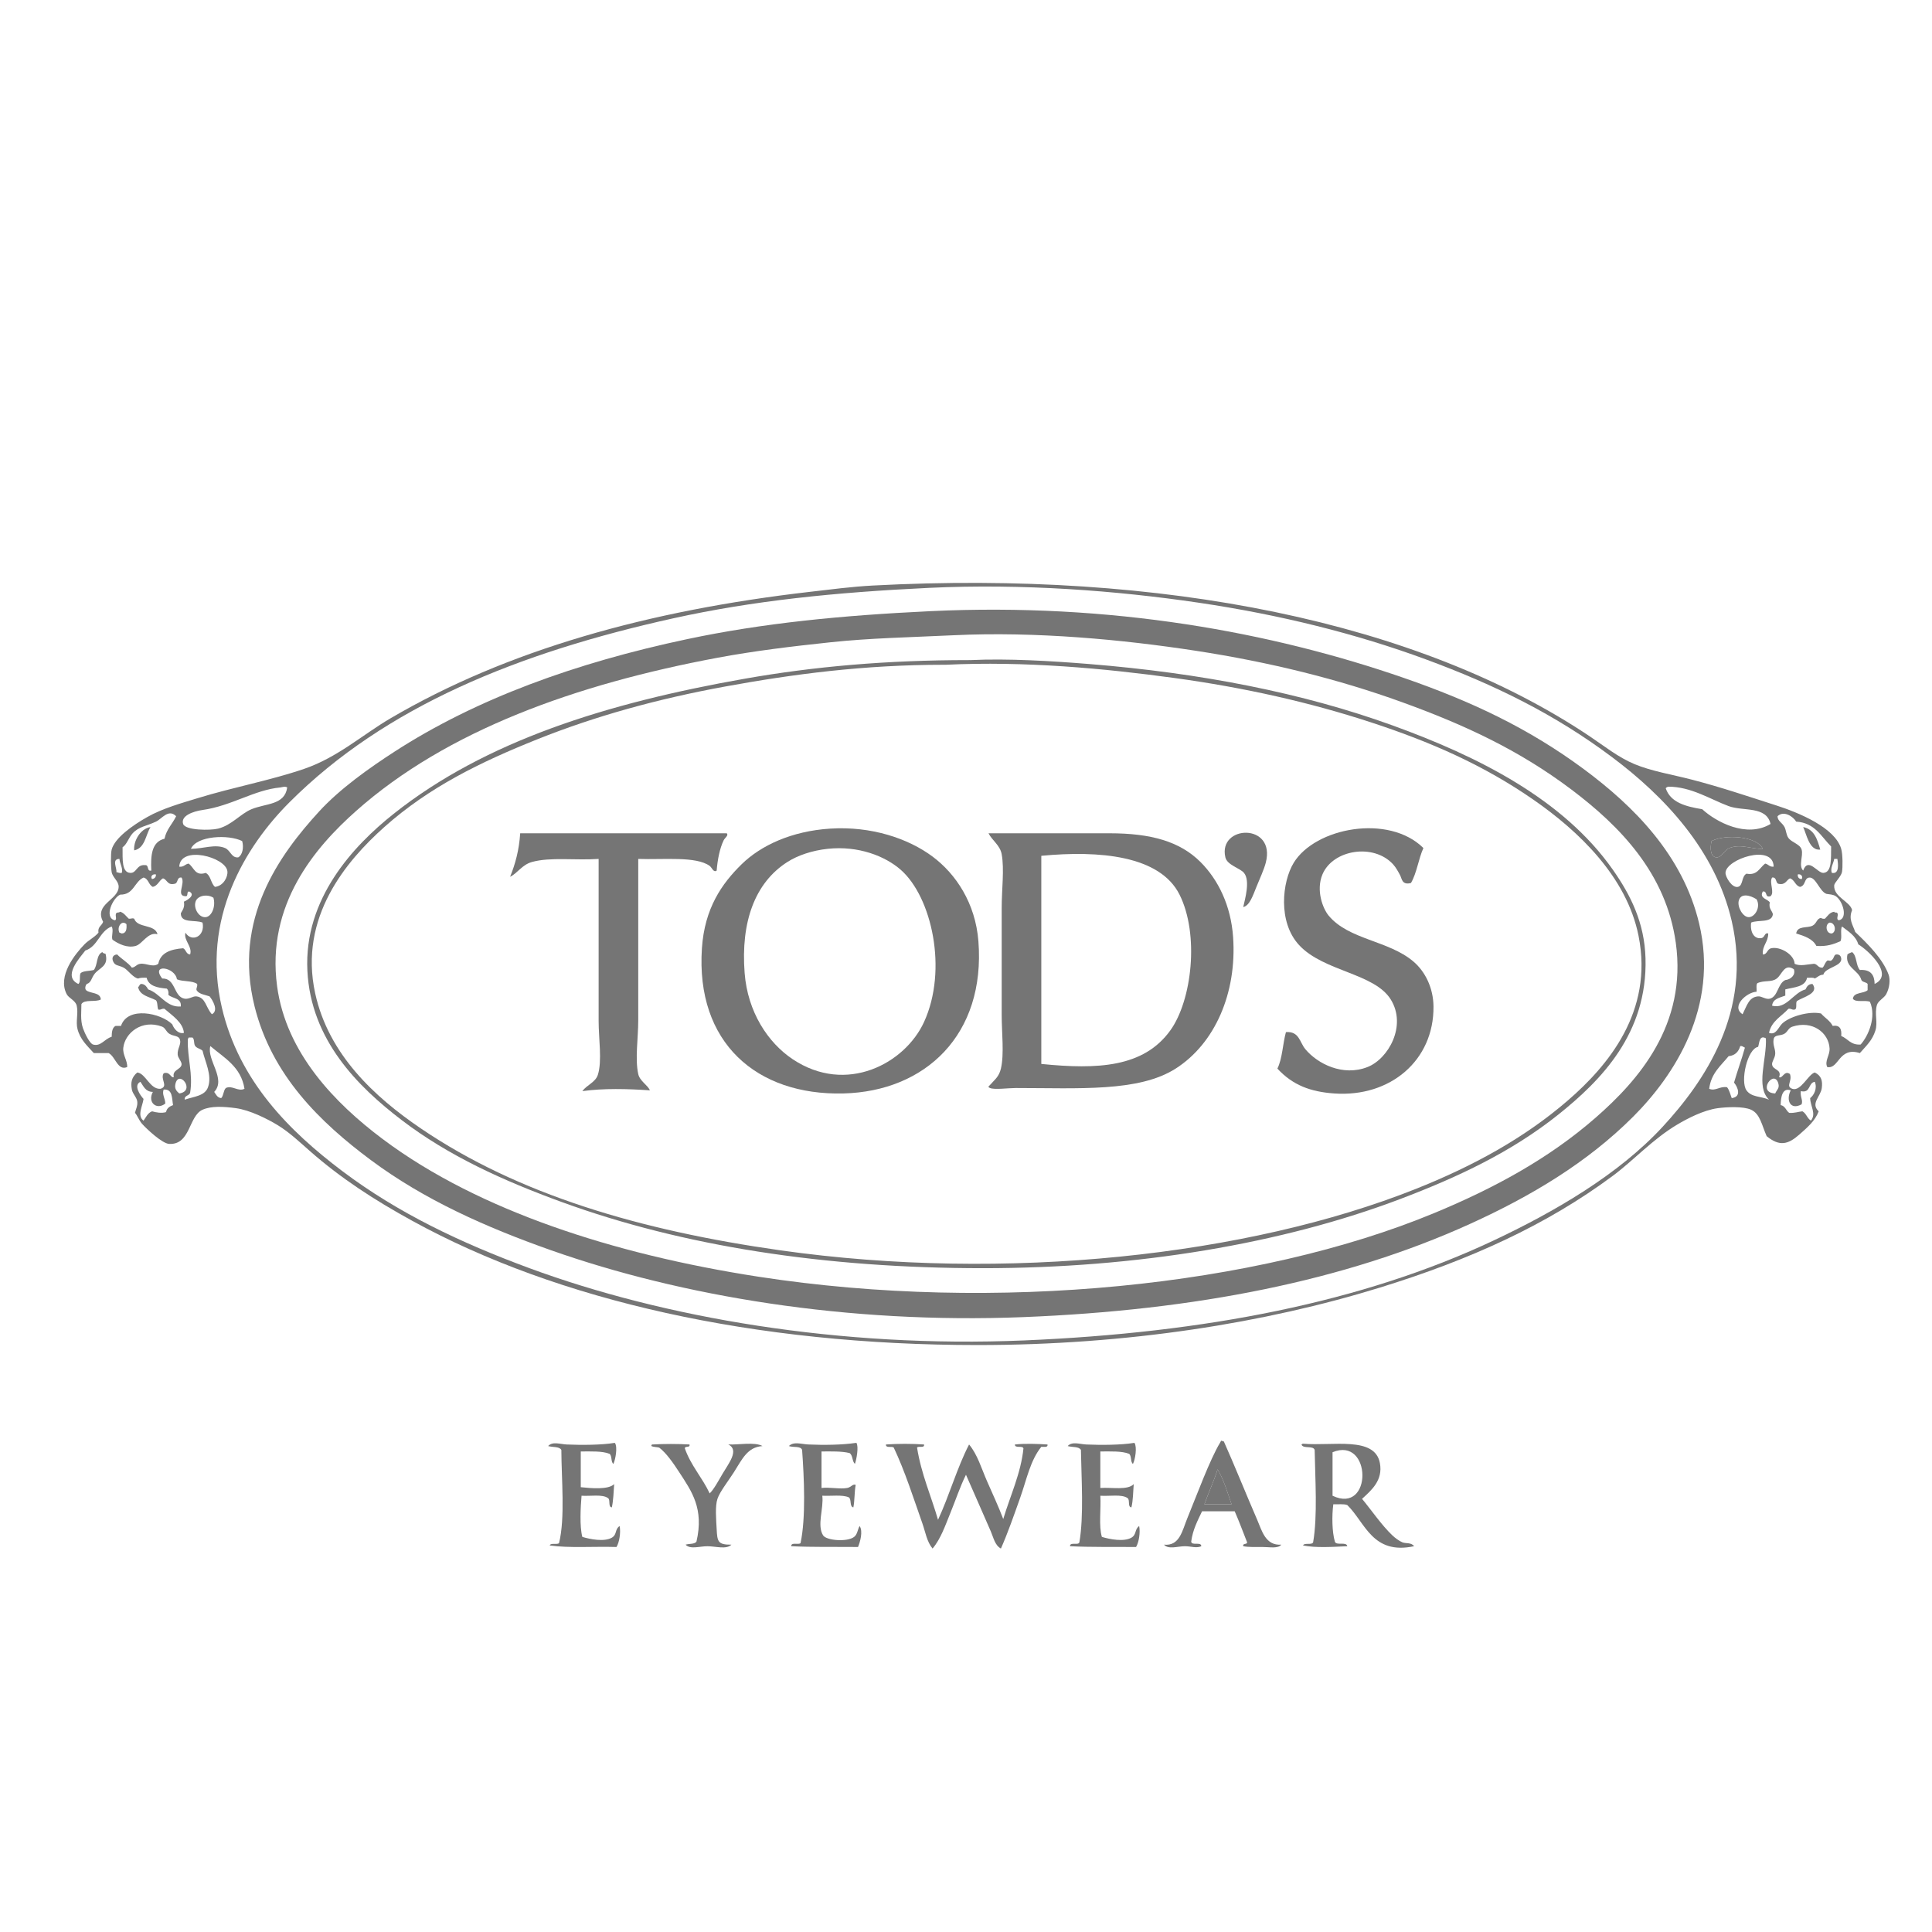
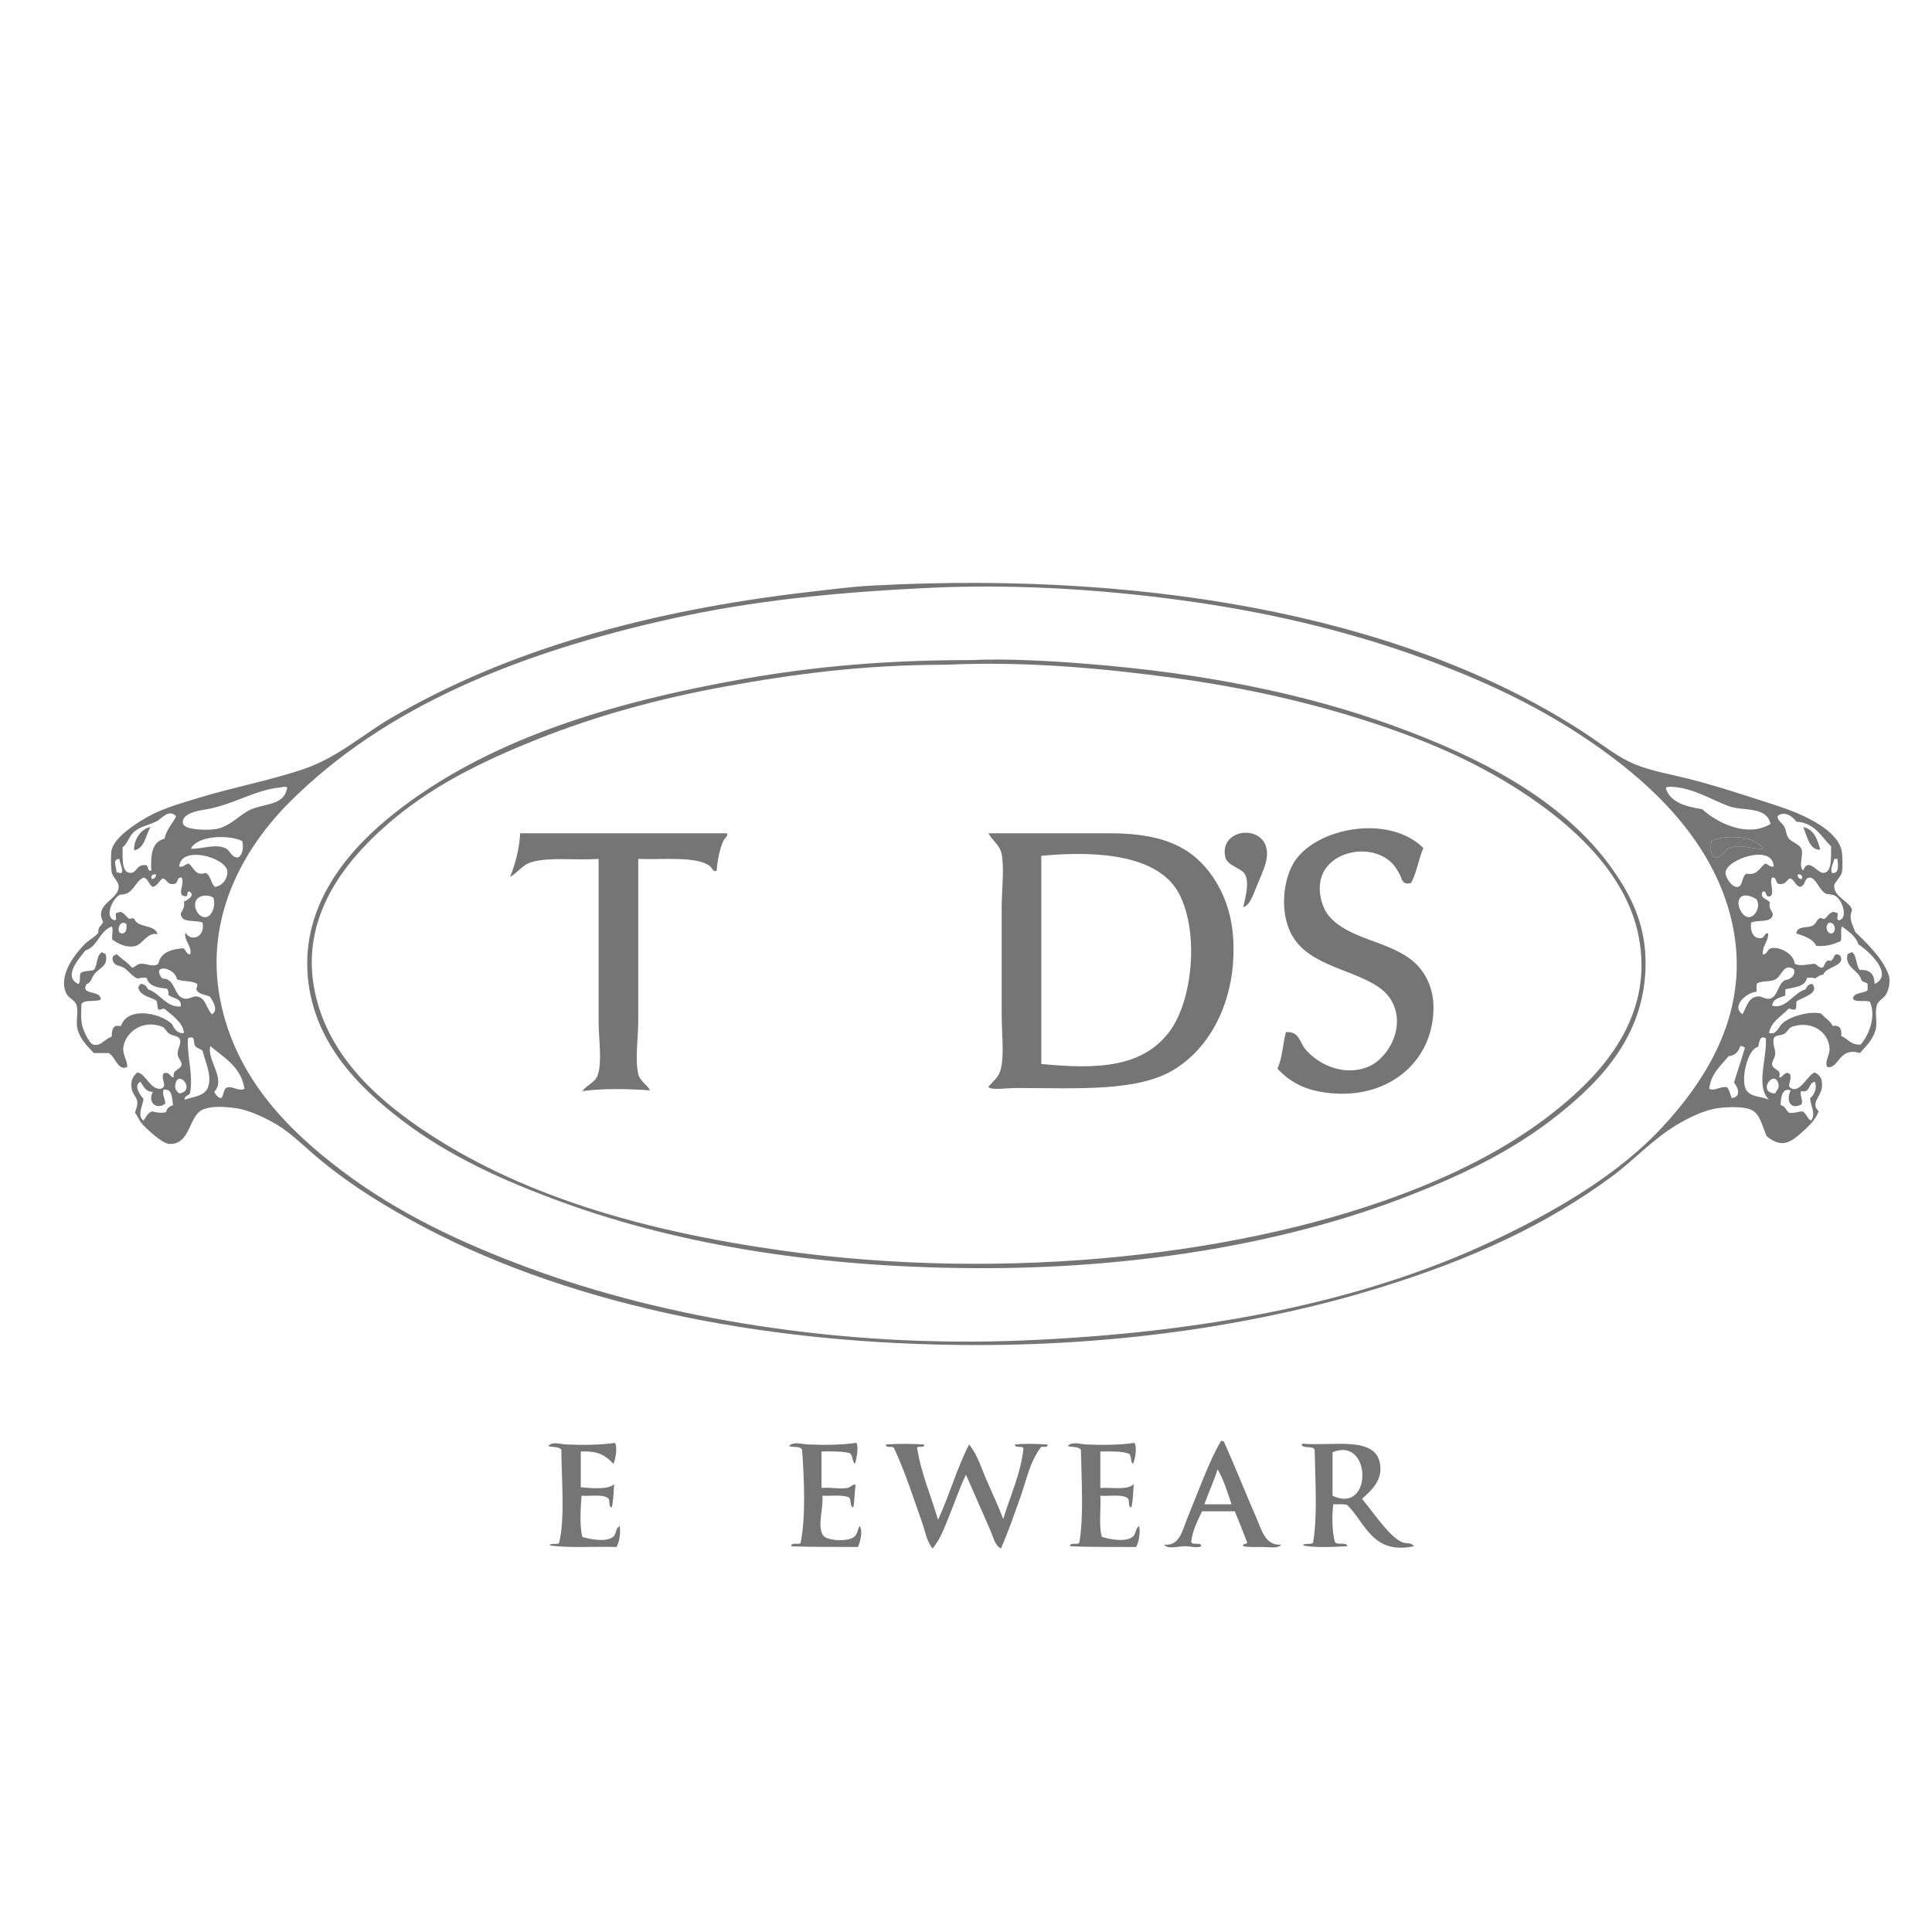
<svg xmlns="http://www.w3.org/2000/svg" xmlns:ns1="http://www.serif.com/" width="100%" height="100%" viewBox="0 0 400 400" version="1.1" xml:space="preserve" style="fill-rule:evenodd;clip-rule:evenodd;stroke-linejoin:round;stroke-miterlimit:2;">
-   <rect id="ArtBoard1" x="0" y="0" width="400" height="400" style="fill:white;" />
  <g id="ArtBoard11" ns1:id="ArtBoard1">
    <g>
      <path d="M383.455,188.441C382.673,190.326 383.616,191.481 384.099,192.944C386.633,195.364 389.814,198.486 391.014,201.787C391.378,202.788 391.25,204.455 390.533,205.807C390.076,206.664 388.875,207.168 388.603,208.059C388.054,209.864 388.819,211.667 388.281,213.364C387.633,215.406 386.456,216.452 385.065,218.028C380.669,216.638 380.758,221.413 378.312,220.921C377.708,219.677 378.867,218.516 378.793,217.064C378.628,213.816 375.246,211.186 371.076,212.563C370.244,212.835 370.188,213.559 369.467,214.008C368.614,214.539 367.416,214.136 367.215,215.134C366.991,216.394 367.597,217.107 367.538,218.19C367.489,219.115 366.789,219.804 366.896,220.44C367.084,221.57 368.961,221.368 368.342,223.011C369.04,223.407 369.429,221.507 370.591,222.368C371.133,223.878 369.611,224.898 371.075,225.423C372.823,226.05 374.405,222.384 375.736,222.047C377.167,222.748 377.354,223.863 377.183,225.262C376.97,227.019 374.787,228.449 376.538,230.085C375.841,232.009 374.206,233.431 372.521,234.908C370.25,236.899 368.479,237.461 365.766,235.229C364.745,232.914 364.422,230.627 362.551,229.762C360.926,229.013 357.446,229.193 355.637,229.439C352.687,229.843 349.339,231.588 347.277,232.817C342.144,235.873 338.273,240.201 333.932,243.428C320.217,253.625 304.392,260.808 285.693,266.582C261.966,273.908 233.412,278.479 202.404,278.479C156.216,278.48 115.495,269.318 85.348,252.753C77.488,248.434 70.641,244.007 64.124,238.281C62.101,236.505 59.911,234.426 57.531,232.975C55.356,231.649 51.749,229.835 48.848,229.436C46.211,229.075 43.712,228.966 41.934,229.759C39.043,231.046 39.457,237.064 35.02,236.834C33.57,236.759 30.312,233.694 29.392,232.653C28.783,231.963 28.385,230.848 27.945,230.403C28.16,229.535 28.485,229.055 28.427,228.152C28.367,227.209 27.494,226.584 27.301,225.579C27.014,224.085 27.276,222.993 28.427,222.043C30.212,222.272 31.049,225.61 33.25,225.418C34.948,224.883 33.102,223.431 33.893,222.202C35.22,221.779 35.349,223.259 35.983,223.007C35.614,221.463 37.421,221.489 37.591,220.436C37.687,219.836 36.847,219.092 36.787,218.344C36.69,217.12 37.546,216.242 37.268,215.289C36.988,214.326 36.03,214.649 35.017,214.004C34.437,213.635 34.196,212.793 33.57,212.559C29.365,210.972 25.882,213.875 25.53,216.9C25.355,218.407 26.394,219.501 26.334,220.919C24.352,221.78 23.919,218.731 22.475,218.024L19.42,218.024C18,216.46 16.6,215.217 16.044,213.04C15.649,211.493 16.251,209.794 15.883,208.217C15.626,207.115 14.25,206.693 13.793,205.806C11.863,202.05 15.561,197.5 17.492,195.515C18.401,194.58 19.458,194.168 20.386,193.101C20.187,191.83 21.098,191.671 21.35,190.852C19.409,187.168 24.5,186.376 24.566,183.616C24.594,182.425 23.337,181.725 23.119,180.561C22.957,179.694 22.89,176.742 23.119,175.899C23.777,173.478 27.406,170.901 30.515,169.145C33.689,167.352 37.682,166.248 40.805,165.287C48.473,162.927 55.888,161.614 62.994,159.177C69.906,156.807 75.034,152.132 80.841,148.725C104.907,134.613 134.147,126.381 167.829,122.516C172.015,122.036 176.293,121.463 180.692,121.23C240.654,118.042 293.689,128.71 329.102,152.423C332.126,154.449 335.058,156.812 338.428,158.211C341.986,159.689 346.126,160.336 350.327,161.427C356.503,163.033 361.865,164.867 367.691,166.733C372.491,168.272 379.912,171.358 381.198,175.737C381.533,176.879 381.533,179.662 381.359,180.561C381.182,181.477 379.79,182.745 379.751,183.294C379.583,185.755 383.087,186.627 383.455,188.441ZM139.537,127.985C107.275,135.106 79.757,146.28 59.945,166.092C50.848,175.189 41.582,190.154 45.957,208.7C49.522,223.82 59.904,234.193 70.879,242.467C82.37,251.13 95.361,257.305 109.629,262.566C137.416,272.811 173.854,279.13 212.053,277.52C249.478,275.942 281.991,269.625 309.01,256.937C321.875,250.896 335.125,243.158 344.223,233.301C352.787,224.02 362.887,209.483 358.533,190.691C355.114,175.945 344.528,164.83 333.77,156.766C321.985,147.929 309.553,141.805 295.181,136.506C280.869,131.229 265.048,127.268 248.07,124.768C231.201,122.285 211.713,120.788 192.276,121.714C172.869,122.637 155.864,124.38 139.537,127.985ZM58.017,163.036C52.627,163.545 47.972,166.839 41.938,167.699C39.997,167.975 37.355,168.904 37.918,170.594C38.367,171.942 43.561,171.96 45.154,171.559C47.976,170.846 49.82,168.466 52.068,167.538C55.091,166.29 58.933,166.718 59.464,163.036C59.035,162.734 58.313,163.007 58.017,163.036ZM357.891,166.895C354.162,165.517 350.08,162.836 345.348,162.875C345.159,162.952 344.984,163.046 344.868,163.197C345.864,166.165 349.014,166.982 352.424,167.538C355.292,170.175 361.611,173.571 366.573,170.594C365.716,166.811 360.923,168.016 357.891,166.895ZM32.29,170.112C30.235,171.069 28.754,171.133 27.467,172.523C26.613,173.445 26.288,174.816 25.377,175.418C25.401,177.94 25.175,180.638 26.984,180.725C28.319,180.787 28.259,178.944 30.039,179.118C30.927,179.033 30.304,180.46 31.325,180.243C31.176,177.127 31.379,174.298 34.058,173.651C34.462,171.697 35.71,170.587 36.47,168.989C34.859,167.376 33.545,169.526 32.29,170.112ZM371.88,170.112C371.304,169.119 369.354,167.713 368.021,168.986C368.004,169.972 368.977,170.3 369.469,171.236C369.803,171.875 369.814,172.866 370.273,173.488C370.995,174.464 372.681,174.753 373.006,175.9C373.385,177.229 372.314,179.236 373.328,180.24C374.352,177.375 376.305,180.794 377.508,180.723C379.329,180.615 379.064,177.685 379.117,175.256C377.041,173.204 375.771,170.346 371.88,170.112ZM39.525,175.738C42.067,175.733 44.517,174.695 46.601,175.578C47.726,176.056 47.925,177.676 49.333,177.508C50.218,176.996 50.51,175.411 50.137,174.131C47.314,172.724 40.726,173.012 39.525,175.738ZM354.353,174.13C354.012,175.722 354.138,177.352 355.317,177.507C356.347,177.642 357.044,175.968 358.051,175.577C360.454,174.647 362.642,175.833 364.966,175.737C363.72,173.087 357.18,172.679 354.353,174.13ZM47.082,180.402C46.777,177.453 37.338,174.942 37.113,179.437C38.085,179.551 38.301,178.91 39.043,178.794C40.183,179.569 40.367,181.464 42.58,180.724C43.663,181.249 43.632,182.888 44.51,183.618C46.246,183.438 47.203,181.567 47.082,180.402ZM357.247,180.724C357.241,181.601 358.601,183.894 359.819,183.618C360.93,183.365 360.509,181.487 361.59,180.884C363.806,181.299 364.234,179.757 365.448,178.794C366.135,178.91 366.323,179.525 367.215,179.437C367.157,174.592 357.268,177.88 357.247,180.724ZM24.089,180.562C24.467,180.613 24.693,180.816 25.215,180.723C25.52,179.813 24.806,178.861 24.733,177.828C23.047,177.81 24.28,179.821 24.089,180.562ZM379.275,180.724C380.878,181.027 380.557,178.772 380.403,177.829L379.758,177.829C379.613,178.737 378.867,179.785 379.275,180.724ZM31.486,182.01C31.975,181.909 32.307,181.653 32.29,181.044C31.539,180.873 31.083,181.525 31.486,182.01ZM373.004,182.01C373.331,181.602 372.969,180.854 372.201,181.044C372.171,181.666 372.457,181.968 373.004,182.01ZM29.718,181.687C27.794,182.551 27.714,185.257 24.894,185.225C23.389,185.825 21.435,189.98 23.769,190.533C24.444,190.382 23.449,189.032 24.412,188.924C24.633,188.932 24.765,188.848 24.893,188.763C25.702,189.026 26.103,189.698 26.662,190.21C27.329,190.254 27.289,190.001 27.787,190.21C28.456,192.221 32.08,191.278 32.612,193.426C30.66,192.866 29.497,195.443 28.11,195.837C26.332,196.345 24.492,195.411 23.286,194.552C23.003,193.839 23.579,192.633 23.126,191.818C20.593,192.768 20.285,195.945 17.659,196.802C16.503,198.331 12.903,202.155 16.212,203.717C16.776,203.37 16.359,202.042 16.693,201.467C17.317,200.964 18.547,201.07 19.426,200.824C20.257,199.832 19.891,197.643 21.195,197.125C21.3,197.34 21.538,197.423 21.838,197.446C22.568,200.061 20.603,200.323 19.587,201.627C18.912,202.492 18.894,203.446 17.979,203.716C17.71,203.948 17.508,204.672 17.819,205.002C18.709,205.773 20.773,205.371 20.874,206.932C19.821,207.54 17.454,206.834 16.854,207.897C16.87,209.227 16.589,211.217 17.175,212.883C17.565,213.987 18.582,216.061 19.266,216.258C20.885,216.723 21.632,215.084 23.124,214.651C23.131,213.64 23.257,212.747 23.928,212.4L25.053,212.4C26.426,208.264 33.333,209.733 35.666,212.079C36.032,213.059 36.957,214.133 38.078,213.847C37.896,211.663 35.604,210.216 34.058,208.864C33.462,208.751 33.368,209.138 32.772,209.025C32.513,208.478 32.675,207.514 32.29,207.093C30.887,206.353 28.951,206.147 28.591,204.361C28.912,204.198 28.844,203.65 29.395,203.717C30.076,203.842 30.396,204.323 30.681,204.845C33.184,205.667 34.398,208.624 37.434,208.38C37.607,206.546 35.711,206.782 34.861,205.97C34.939,205.357 34.816,204.944 34.54,204.683C32.577,204.504 30.773,204.164 30.359,202.433C29.7,202.417 29.041,202.402 28.59,202.595C27.646,202.449 26.565,200.993 25.857,200.504C24.924,199.862 24.042,200.019 23.606,199.378C23.028,198.532 23.242,197.686 24.25,197.609C25.199,198.589 26.464,199.255 27.304,200.344C28.117,200.235 28.214,199.651 29.073,199.54C30.255,199.388 31.708,200.374 32.772,199.54C33.248,197.229 35.335,196.529 37.918,196.324C38.543,196.611 38.5,197.564 39.365,197.61C39.889,195.984 37.957,194.655 38.401,193.108C39.647,195.149 42.516,193.947 41.938,191.017C40.45,190.362 37.412,191.255 37.436,189.087C37.785,188.419 38.288,187.903 38.079,186.676C38.723,186.414 40.581,185.325 39.204,184.586C38.52,184.491 39.084,185.645 38.401,185.55C36.404,185.494 38.4,182.94 37.596,181.692C36.531,181.538 36.946,182.865 36.149,182.978C34.608,183.339 34.662,182.108 33.737,181.852C32.914,182.316 32.684,183.373 31.646,183.622C30.758,183.22 30.761,181.932 29.718,181.687ZM366.573,185.546C365.303,185.958 366.007,184.398 364.967,184.582C364.178,186.001 365.99,186.101 366.413,186.833C366.149,188.115 366.833,188.448 367.055,189.245C366.899,191.18 363.992,190.362 362.553,191.014C362.302,193.045 363.202,194.447 364.644,194.229C365.456,194.106 365.264,193.031 366.091,193.264C366.097,195.092 364.853,195.671 364.965,197.606C365.905,197.653 365.811,196.517 366.734,196.32C368.628,195.916 371.505,197.674 371.557,199.536C372.688,200.124 374.221,199.638 375.576,199.536C376.34,199.631 376.407,200.42 377.345,200.341C377.75,199.952 377.781,199.375 378.311,198.893C378.46,198.757 378.946,199.011 379.116,198.893C379.887,198.354 379.567,197.517 380.401,197.608C380.905,197.66 381.139,197.984 381.205,198.413C381.463,200.069 377.866,200.292 377.506,201.788C376.687,201.827 376.313,202.309 375.737,202.591C375.433,202.306 374.675,202.476 374.128,202.432C373.757,204.363 371.457,204.368 369.626,204.843L369.626,206.128C368.468,206.579 367.043,206.763 366.894,208.22C369.856,209.002 371.259,205.538 373.808,204.843C374.086,204.263 374.405,203.724 375.253,203.717C376.74,205.692 373.263,206.431 372.038,207.255C371.694,207.66 372.167,208.883 371.557,209.025C370.96,209.138 370.868,208.75 370.272,208.863C368.846,210.44 366.777,211.371 366.253,213.846C367.747,214.37 368.141,212.728 368.985,211.916C370.487,210.477 374.512,209.29 377.024,209.826C377.784,210.727 378.881,211.292 379.436,212.399C380.944,212.174 381.335,213.071 381.205,214.489C382.59,215.032 383.144,216.407 385.226,216.258C386.821,214.48 388.52,210.583 387.154,207.414C386.189,206.986 384.157,207.626 383.619,206.771C383.809,205.354 385.834,205.772 386.672,205.002L386.672,203.716C386.379,203.311 385.614,203.379 385.386,202.911C384.82,200.816 381.906,200.331 382.491,197.605C382.742,197.373 383.118,197.267 383.456,197.123C384.478,197.87 384.211,199.905 385.065,200.822C387.382,200.681 388.097,201.935 388.119,203.717C392.29,201.756 386.699,196.696 384.743,195.517C384.198,193.704 382.68,192.864 381.366,191.818C380.962,192.542 381.434,194.138 381.043,194.872C379.663,195.475 378.217,196.013 376.059,195.837C375.292,194.355 373.595,193.8 371.878,193.264C372.143,191.607 374.112,192.216 375.254,191.657C376.146,191.221 376.103,190.159 377.024,190.05C377.211,190.185 377.456,190.26 377.829,190.21C378.403,189.661 378.767,188.898 379.759,188.763C379.785,188.952 380.014,188.938 380.241,188.925C380.918,189.276 379.93,190.297 380.722,190.533C382.654,190.148 381.526,186.498 380.079,185.547C379.521,185.182 378.788,185.168 378.148,185.066C376.735,184.576 375.972,181.588 374.61,181.69C373.475,181.775 373.922,183.345 372.68,183.62C371.657,183.357 371.576,182.151 370.59,181.85C369.801,182.241 369.693,183.31 368.178,182.976C367.567,182.732 367.89,181.548 366.893,181.689C366.237,182.764 367.478,184.745 366.573,185.546ZM40.49,186.672C40.03,188.078 41.192,190.025 42.581,189.887C43.857,189.761 44.708,187.637 44.189,185.867C42.934,185.054 40.911,185.385 40.49,186.672ZM359.981,186.511C359.669,187.825 360.877,189.908 362.072,189.888C363.376,189.866 364.585,187.772 363.68,186.19C362.272,185.28 360.368,184.877 359.981,186.511ZM24.733,193.102C24.858,193.139 25.05,193.108 25.055,193.264C26.131,193.322 26.266,192.44 26.181,191.335C25.178,190.393 24.135,191.978 24.733,193.102ZM379.275,193.264C380.296,192.894 379.963,190.986 378.795,191.014C377.79,191.368 378.043,193.357 379.275,193.264ZM36.631,202.752C36.265,200.227 31.15,199.417 33.576,202.59C36.437,202.492 35.893,206.386 38.239,206.77C39.122,206.915 39.965,206.207 40.651,206.288C42.605,206.52 42.574,208.538 43.866,209.987C45.359,209.257 43.969,206.965 43.385,206.288C42.482,205.96 41.353,205.855 40.813,205.164C40.415,204.746 40.969,204.374 40.813,203.717C39.83,202.984 37.815,203.282 36.631,202.752ZM367.86,202.59C366.727,203.441 365.317,202.886 363.84,203.557C363.542,203.901 363.732,204.734 363.679,205.325C361.588,205.437 358.328,208.407 360.784,209.987C361.7,208.175 362.079,206.436 364,206.288C364.756,206.231 365.568,206.976 366.412,206.77C368.129,206.352 368.036,203.643 369.625,202.911C370.772,202.8 371.832,201.829 371.395,200.663C369.424,199.386 368.954,201.771 367.86,202.59ZM39.044,214.811C39.035,215.016 38.837,215.034 38.883,215.291C38.787,219.105 40.005,222.398 39.365,226.227C39.192,226.911 38.157,226.734 38.239,227.672C40.191,227.016 42.406,226.917 43.062,225.101C43.96,222.622 42.451,219.822 41.937,217.543C41.482,217.088 40.616,217.042 40.329,216.416C40.119,215.93 40.262,215.092 39.847,214.809C39.579,214.811 39.311,214.811 39.044,214.811ZM364.002,216.74C361.752,217.141 360.27,223.879 361.59,225.744C362.618,227.2 364.528,226.934 366.252,227.674C363.448,224.947 365.822,219.372 365.609,214.972C364.244,214.213 364.273,215.907 364.002,216.74ZM44.349,226.067C44.728,226.598 44.974,227.262 45.796,227.352C46.31,226.848 46.238,225.756 46.761,225.261C48.049,224.616 49.307,226.091 50.619,225.422C49.896,220.84 46.41,219.02 43.545,216.578C42.75,219.442 46.896,223.377 44.349,226.067ZM360.304,216.58C359.953,217.732 359.252,218.531 357.892,218.67C356.281,220.649 354.254,222.217 353.871,225.423C355.157,225.978 356.047,224.838 357.57,225.102C358.052,225.69 358.236,226.578 358.535,227.352C360.584,227.098 359.843,225.14 359.015,224.136C359.723,221.682 360.58,219.375 361.267,216.902C360.931,216.809 360.808,216.502 360.304,216.58ZM36.309,224.458C36.109,225.396 36.537,225.9 37.113,226.388C40.623,225.87 36.987,221.278 36.309,224.458ZM368.181,224.297C367.304,221.266 363.671,226.233 367.538,226.388C367.845,225.627 368.484,225.341 368.181,224.297ZM29.718,227.514C29.565,228.874 28.304,231.019 29.718,232.016C30.238,231.304 30.583,230.415 31.487,230.086C32.332,230.329 33.465,230.531 34.381,230.246C34.527,229.429 35.13,229.065 35.828,228.801C35.571,227.343 35.764,225.435 33.899,225.584C33.467,226.496 34.228,227.469 34.221,228.48C32.446,229.897 30.468,228.25 31.648,226.069C30.111,226.051 29.719,224.889 29.076,223.979C27.51,224.689 29.132,226.903 29.718,227.514ZM372.843,225.907C372.671,227.13 373.327,227.717 373.005,228.64C370.626,229.939 369.725,227.735 370.754,225.745C368.993,225.115 368.698,227.183 368.665,228.799C369.621,228.967 369.77,229.944 370.432,230.405C371.529,230.483 372.247,230.184 373.166,230.084C373.975,230.508 374.153,231.561 374.935,232.014C376.078,230.574 374.81,229.02 374.775,227.353C375.549,226.765 376.296,225.366 375.74,223.976C374.324,224.168 374.935,226.388 372.843,225.907Z" style="fill:rgb(117,117,117);fill-rule:nonzero;" />
-       <path d="M192.598,126.536C230.08,124.752 263.341,130.89 290.68,140.365C304.641,145.202 316.473,150.785 327.825,159.177C338.24,166.88 348.405,177.039 351.782,191.174C355.926,208.515 346.639,222.689 338.114,231.211C328.589,240.735 316.947,247.675 304.347,253.4C278.436,265.178 247.521,271.271 211.894,272.694C175.402,274.154 140.972,268.33 114.133,258.866C100.567,254.081 87.827,248.391 76.829,240.216C66.296,232.382 56.281,222.667 52.71,208.378C48.194,190.3 57.809,177.028 66.056,168.021C70.393,163.283 76.492,158.981 81.653,155.64C98.57,144.685 119.162,137.22 142.271,132.326C157.908,129.013 174.127,127.416 192.598,126.536ZM172.017,132.968C163.9,133.829 156.142,134.764 148.541,136.183C119.227,141.661 92.523,151.236 73.772,167.859C65.185,175.47 55.097,187.298 57.372,204.196C59.24,218.07 69.437,228.455 79.079,235.714C89.408,243.489 101.646,249.39 114.292,253.881C127.312,258.506 141.717,261.965 157.063,264.334C206.117,271.904 260.418,266.298 296.95,251.149C309.346,246.008 320.669,239.879 330.394,231.372C339.219,223.65 349.325,212.192 346.955,195.193C344.958,180.861 335.445,171.093 325.411,163.518C314.568,155.336 303.307,150.092 290.197,145.349C277.205,140.648 262.968,137.097 247.588,134.737C232.495,132.421 214.504,130.709 197.423,131.521C188.343,131.953 180.148,132.106 172.017,132.968Z" style="fill:rgb(117,117,117);fill-rule:nonzero;" />
      <path d="M200.959,136.667C208.607,136.302 217.711,136.851 225.4,137.47C248.716,139.349 269.753,143.473 288.267,150.173C305.863,156.539 323.637,165.396 333.933,180.08C337.601,185.313 340.481,191.023 340.685,198.411C341.118,213.974 331.448,223.709 322.676,230.729C313.026,238.454 301.889,243.705 289.875,248.255C265.507,257.486 235.363,262.565 203.529,262.565C170.702,262.566 141.288,257.972 116.381,248.897C104.245,244.475 92.869,239.331 83.098,231.853C74.129,224.991 64.359,215.354 63.642,200.982C62.898,186.036 73.187,175.102 81.49,168.503C100.441,153.44 125.599,145.555 154.167,140.524C168.57,137.988 183.538,136.666 200.636,136.666C200.744,136.667 200.853,136.671 200.959,136.667ZM195.492,137.631C178.884,137.631 164.204,139.566 150.15,142.133C136.105,144.697 123.221,148.273 111.239,153.067C99.413,157.799 88.803,162.99 79.563,171.235C71.716,178.238 61.812,189.873 65.252,205.645C68.024,218.347 77.58,227.145 87.12,233.623C107.272,247.307 132.494,254.753 161.566,258.867C208.287,265.48 258.384,259.984 293.094,246.165C304.774,241.515 315.485,235.728 324.609,227.836C332.844,220.71 342.392,209.482 339.242,193.748C336.797,181.535 326.887,172.11 317.536,165.608C307.152,158.389 296.135,153.57 283.769,149.529C271.206,145.424 257.732,142.366 243.088,140.364C228.7,138.396 212.251,136.847 195.816,137.631C195.707,137.637 195.599,137.631 195.492,137.631Z" style="fill:rgb(117,117,117);fill-rule:nonzero;" />
      <path d="M31.164,171.235C30.121,172.926 30.041,175.579 27.788,176.059C27.575,174.346 28.937,171.571 31.164,171.235Z" style="fill:rgb(117,117,117);fill-rule:nonzero;" />
      <path d="M373.326,171.235C375.609,171.687 376.263,173.767 376.864,175.899C374.566,176.182 373.996,172.577 373.326,171.235Z" style="fill:rgb(117,117,117);fill-rule:nonzero;" />
-       <path d="M171.856,171.558C180.397,171.008 188.052,173.597 193.082,177.346C197.894,180.934 201.953,186.975 202.569,194.87C204.072,214.207 191.591,225.98 174.59,226.388C156.692,226.816 144.012,215.914 145.325,196.32C145.881,188.039 149.445,182.954 153.525,178.954C157.534,175.026 163.907,172.07 171.856,171.558ZM163.013,178.471C156.285,182.767 153.346,190.879 154.17,201.466C154.796,209.513 158.98,215.878 164.139,219.313C175.222,226.694 187.358,220.217 191.312,211.596C196.276,200.776 192.909,185.711 186.489,180.08C183.268,177.254 177.72,175.059 171.375,175.738C168.174,176.081 165.211,177.069 163.013,178.471Z" style="fill:rgb(117,117,117);fill-rule:nonzero;" />
      <path d="M294.7,175.578C293.682,177.829 293.334,180.751 292.127,182.813C290.252,183.309 290.25,181.915 289.877,181.205C289.525,180.539 289.007,179.585 288.43,178.954C284.373,174.517 275.932,175.914 273.797,181.044C272.421,184.355 273.88,188.114 275.082,189.566C279.233,194.574 287.458,194.694 292.609,199.053C295.115,201.172 296.753,204.59 296.79,208.378C296.899,219.539 287.843,227.221 276.208,226.388C271.383,226.043 267.674,224.71 264.471,221.242C265.505,219.169 265.569,216.122 266.239,213.686C269.015,213.483 269.058,215.781 270.26,217.223C272.782,220.25 278.019,222.92 283.121,220.922C287.461,219.223 291.304,212.35 287.944,206.934C284.556,201.467 274.066,201.169 268.971,195.678C264.525,190.886 265.456,182.555 267.846,178.635C272.297,171.337 287.512,168.457 294.7,175.578Z" style="fill:rgb(117,117,117);fill-rule:nonzero;" />
      <path d="M257.397,187.798C257.757,186.165 258.885,182.354 257.556,180.723C256.767,179.751 254.073,179.116 253.7,177.507C252.126,170.74 264.237,170.312 262.06,178.633C261.683,180.072 260.825,181.911 260.131,183.617C259.406,185.399 258.73,187.506 257.397,187.798Z" style="fill:rgb(117,117,117);fill-rule:nonzero;" />
      <path d="M150.471,172.522C150.892,172.98 150.086,173.439 149.828,173.97C149.039,175.586 148.556,177.957 148.38,180.24C147.723,180.737 147.393,179.61 146.933,179.276C144.099,177.22 137.295,178.026 132.141,177.829L132.141,211.274C132.141,214.956 131.446,219.205 132.141,222.368C132.464,223.839 134.105,224.647 134.553,225.745C129.904,225.424 125.011,225.296 120.564,225.907C121.519,224.61 123.282,224.085 123.78,222.53C124.691,219.683 123.94,215.048 123.94,211.434L123.94,177.829C119.165,178.168 113.932,177.397 110.113,178.471C108.08,179.043 107.17,180.768 105.611,181.528C106.68,178.898 107.479,175.998 107.701,172.523C121.957,172.522 136.215,172.522 150.471,172.522Z" style="fill:rgb(117,117,117);fill-rule:nonzero;" />
      <path d="M204.657,172.522L229.74,172.522C238.26,172.522 244.279,174.198 248.552,178.471C252.236,182.155 254.86,187.525 255.305,194.068C256.093,205.602 251.543,216.046 243.408,221.242C235.756,226.128 223.328,225.262 210.285,225.262C208.734,225.262 205.918,225.656 204.979,225.262C204.357,225.002 204.746,224.929 205.138,224.457C205.878,223.574 206.832,222.962 207.229,221.242C207.931,218.189 207.39,213.875 207.39,210.147L207.39,187.958C207.39,184.127 207.956,180.006 207.39,176.864C207.053,174.986 205.415,174.016 204.657,172.522ZM242.282,213.364C246.803,207.123 248.325,193.431 244.212,185.225C240.141,177.103 227.587,176.04 215.592,177.186L215.592,220.278C227.289,221.453 236.755,220.994 242.282,213.364Z" style="fill:rgb(117,117,117);fill-rule:nonzero;" />
      <path d="M364.966,175.738C362.641,175.834 360.456,174.648 358.052,175.578C357.045,175.968 356.347,177.642 355.318,177.508C354.138,177.352 354.012,175.722 354.353,174.131C357.18,172.679 363.72,173.087 364.966,175.738Z" style="fill:rgb(117,117,117);fill-rule:nonzero;" />
      <path d="M265.275,319.807C264.589,320.672 262.847,320.288 261.416,320.288C259.963,320.288 258.461,320.345 257.398,320.127C257.242,319.437 258.187,319.844 258.201,319.323C257.351,317.171 256.544,314.975 255.629,312.893L248.875,312.893C247.967,314.826 246.963,316.66 246.626,319.163C246.707,320.101 248.709,319.117 248.716,320.129C247.726,320.588 246.57,320.133 245.339,320.129C243.84,320.124 241.926,320.858 240.998,319.807C244.237,320.133 244.769,316.909 245.821,314.338C247.735,309.672 250.492,302.193 252.573,298.742C252.709,298.519 252.713,298.412 252.896,298.261C253.025,298.345 253.158,298.43 253.376,298.423C255.467,303.082 257.907,309.156 260.291,314.662C261.252,316.884 261.994,320.039 265.275,319.807ZM249.357,311.445L254.983,311.445C254.11,308.943 253.357,306.319 252.089,304.212C251.301,306.744 250.221,308.988 249.357,311.445Z" style="fill:rgb(117,117,117);fill-rule:nonzero;" />
-       <path d="M127.317,298.744C127.896,299.616 127.432,302.163 126.996,303.085C126.437,302.68 126.752,301.399 126.192,300.994C124.648,300.394 122.387,300.511 120.243,300.512L120.243,307.908C122.334,308.124 125.955,308.477 127.157,307.265C127.041,308.92 126.993,310.638 126.675,312.088C125.837,312.016 126.443,310.498 125.871,310.158C124.716,309.329 122.266,309.797 120.404,309.677C120.198,312.135 119.985,315.991 120.565,318.198C122.19,318.69 125.103,319.263 126.676,318.359C127.792,317.717 127.244,316.642 128.284,315.947C128.555,317.261 128.237,319.311 127.64,320.29C122.834,320.144 117.848,320.545 113.812,319.967C114.018,319.368 115.329,319.875 115.741,319.487C117.036,314.286 116.237,306.171 116.223,300.192C115.804,299.433 114.38,299.677 113.49,299.389C114.392,298.381 115.947,299.001 117.349,299.066C120.477,299.207 124.607,299.169 127.157,298.744L127.317,298.744Z" style="fill:rgb(117,117,117);fill-rule:nonzero;" />
+       <path d="M127.317,298.744C127.896,299.616 127.432,302.163 126.996,303.085C124.648,300.394 122.387,300.511 120.243,300.512L120.243,307.908C122.334,308.124 125.955,308.477 127.157,307.265C127.041,308.92 126.993,310.638 126.675,312.088C125.837,312.016 126.443,310.498 125.871,310.158C124.716,309.329 122.266,309.797 120.404,309.677C120.198,312.135 119.985,315.991 120.565,318.198C122.19,318.69 125.103,319.263 126.676,318.359C127.792,317.717 127.244,316.642 128.284,315.947C128.555,317.261 128.237,319.311 127.64,320.29C122.834,320.144 117.848,320.545 113.812,319.967C114.018,319.368 115.329,319.875 115.741,319.487C117.036,314.286 116.237,306.171 116.223,300.192C115.804,299.433 114.38,299.677 113.49,299.389C114.392,298.381 115.947,299.001 117.349,299.066C120.477,299.207 124.607,299.169 127.157,298.744L127.317,298.744Z" style="fill:rgb(117,117,117);fill-rule:nonzero;" />
      <path d="M177.323,298.744C177.8,299.515 177.359,302.083 177,303.085C176.4,302.56 176.59,301.245 175.875,300.835C174.234,300.439 172.133,300.502 170.087,300.512L170.087,308.071C171.735,307.863 173.923,308.348 175.393,308.071C176.258,307.907 176.535,307.174 177.162,307.427C176.889,308.868 176.965,310.66 176.68,312.089C175.82,311.931 176.363,310.37 175.715,309.998C174.363,309.422 172.083,309.77 170.248,309.674C170.581,312.271 169.091,315.78 170.41,317.875C171.085,318.948 175.387,319.31 176.841,318.197C177.514,317.681 177.54,316.731 177.967,315.947C178.735,317.009 178.052,319.338 177.645,320.287C172.799,320.243 168.14,320.341 163.816,320.127C163.768,319.22 165.302,319.897 165.745,319.485C166.866,314.224 166.484,305.936 166.067,300.189C165.764,299.314 164.167,299.732 163.334,299.386C164.308,298.396 165.947,298.998 167.354,299.063C170.587,299.209 174.381,299.159 177.162,298.74C177.216,298.744 177.269,298.744 177.323,298.744Z" style="fill:rgb(117,117,117);fill-rule:nonzero;" />
      <path d="M234.887,298.744C235.449,299.6 235.036,302.196 234.564,303.085C234.004,302.68 234.321,301.399 233.759,300.994C232.217,300.394 229.955,300.511 227.812,300.512L227.812,308.071C230.217,307.904 233.479,308.593 234.725,307.266C234.596,308.905 234.598,310.676 234.243,312.089C233.405,312.017 234.012,310.499 233.439,310.159C232.246,309.318 229.719,309.805 227.814,309.678C227.979,312.456 227.45,315.937 228.133,318.199C229.752,318.692 232.678,319.261 234.243,318.36C235.355,317.722 234.861,316.666 235.851,315.948C236.122,317.262 235.805,319.312 235.208,320.291C230.415,320.246 225.817,320.344 221.54,320.129C221.488,319.166 223.258,320.023 223.471,319.326C224.419,313.887 223.892,306.148 223.794,300.192C223.372,299.433 221.95,299.677 221.06,299.389C221.962,298.381 223.517,299.001 224.916,299.066C228.045,299.207 232.175,299.169 234.726,298.744L234.887,298.744Z" style="fill:rgb(117,117,117);fill-rule:nonzero;" />
-       <path d="M142.753,299.065C142.929,299.832 141.795,299.286 141.788,299.87C143.04,303.441 145.395,305.91 146.933,309.194C147.779,308.37 148.66,306.73 149.666,305.014C150.8,303.078 153.145,300.186 150.791,299.065C152.875,299.154 156.263,298.49 157.866,299.389C154.72,299.619 153.67,302.098 151.916,304.856C150.8,306.608 149.051,308.809 148.54,310.323C148.029,311.83 148.274,314.609 148.378,316.593C148.515,319.153 148.602,319.835 151.433,319.809C150.363,320.858 148.18,320.131 146.448,320.131C144.808,320.131 142.907,320.837 141.946,319.809C142.668,319.567 143.818,319.752 144.197,319.166C145.784,312.343 143.216,308.787 140.66,304.856C139.337,302.822 137.955,300.843 136.48,299.711C135.968,299.577 135.297,299.607 134.872,299.389C134.846,299.201 134.908,299.101 135.033,299.067C137.427,298.924 140.361,298.924 142.753,299.065Z" style="fill:rgb(117,117,117);fill-rule:nonzero;" />
      <path d="M191.311,299.065C191.461,299.913 190.155,299.301 189.865,299.709C190.752,305.251 192.769,309.668 194.206,314.661C196.542,309.655 198.135,303.905 200.638,299.065C202.392,301.172 203.191,304.01 204.337,306.623C205.483,309.237 206.71,311.866 207.712,314.5C209.13,309.752 211.384,304.989 211.894,299.87C211.691,299.214 210.109,299.938 210.124,299.065C212.312,298.832 214.774,298.939 216.876,299.065C216.984,299.762 216.13,299.498 215.591,299.547C213.306,302.369 212.552,306.329 211.251,309.998C209.961,313.624 208.69,317.305 207.23,320.609C205.962,319.937 205.677,318.28 205.14,317.072C203.496,313.362 201.713,309.175 199.995,305.334C198.768,307.8 197.865,310.553 196.779,313.213C195.716,315.814 194.779,318.605 193.079,320.609C191.891,319.199 191.603,317.206 190.989,315.463C189.188,310.353 187.345,304.546 185.04,299.707C184.641,299.353 183.352,299.895 183.431,299.063C185.951,298.888 188.794,298.888 191.311,299.065Z" style="fill:rgb(117,117,117);fill-rule:nonzero;" />
      <path d="M281.997,310.321C283.873,312.567 286.023,315.745 288.268,317.878C288.799,318.382 289.684,319.057 290.359,319.324C291.094,319.618 292.19,319.306 292.771,320.128C284.123,321.971 282.662,315.231 278.942,311.607C278.213,311.317 277.018,311.494 276.046,311.445C275.734,313.804 275.783,317.169 276.369,319.164C276.625,320.087 278.791,319.1 278.941,320.129C275.987,320.262 272.429,320.508 269.776,319.967C270.055,319.338 271.575,319.946 271.867,319.325C272.815,313.886 272.287,306.147 272.187,300.191C271.884,299.21 269.77,300.038 269.455,299.065C269.586,299.034 269.614,298.904 269.776,298.904C275.891,299.438 284.657,297.286 285.694,302.923C286.353,306.488 283.955,308.52 281.997,310.321ZM275.888,300.672L275.888,309.676C284.241,313.663 284.027,297.287 275.888,300.672Z" style="fill:rgb(117,117,117);fill-rule:nonzero;" />
-       <path d="M252.092,304.211C253.36,306.318 254.113,308.942 254.985,311.444L249.359,311.444C250.221,308.988 251.301,306.744 252.092,304.211Z" style="fill:rgb(117,117,117);fill-rule:nonzero;" />
    </g>
  </g>
</svg>